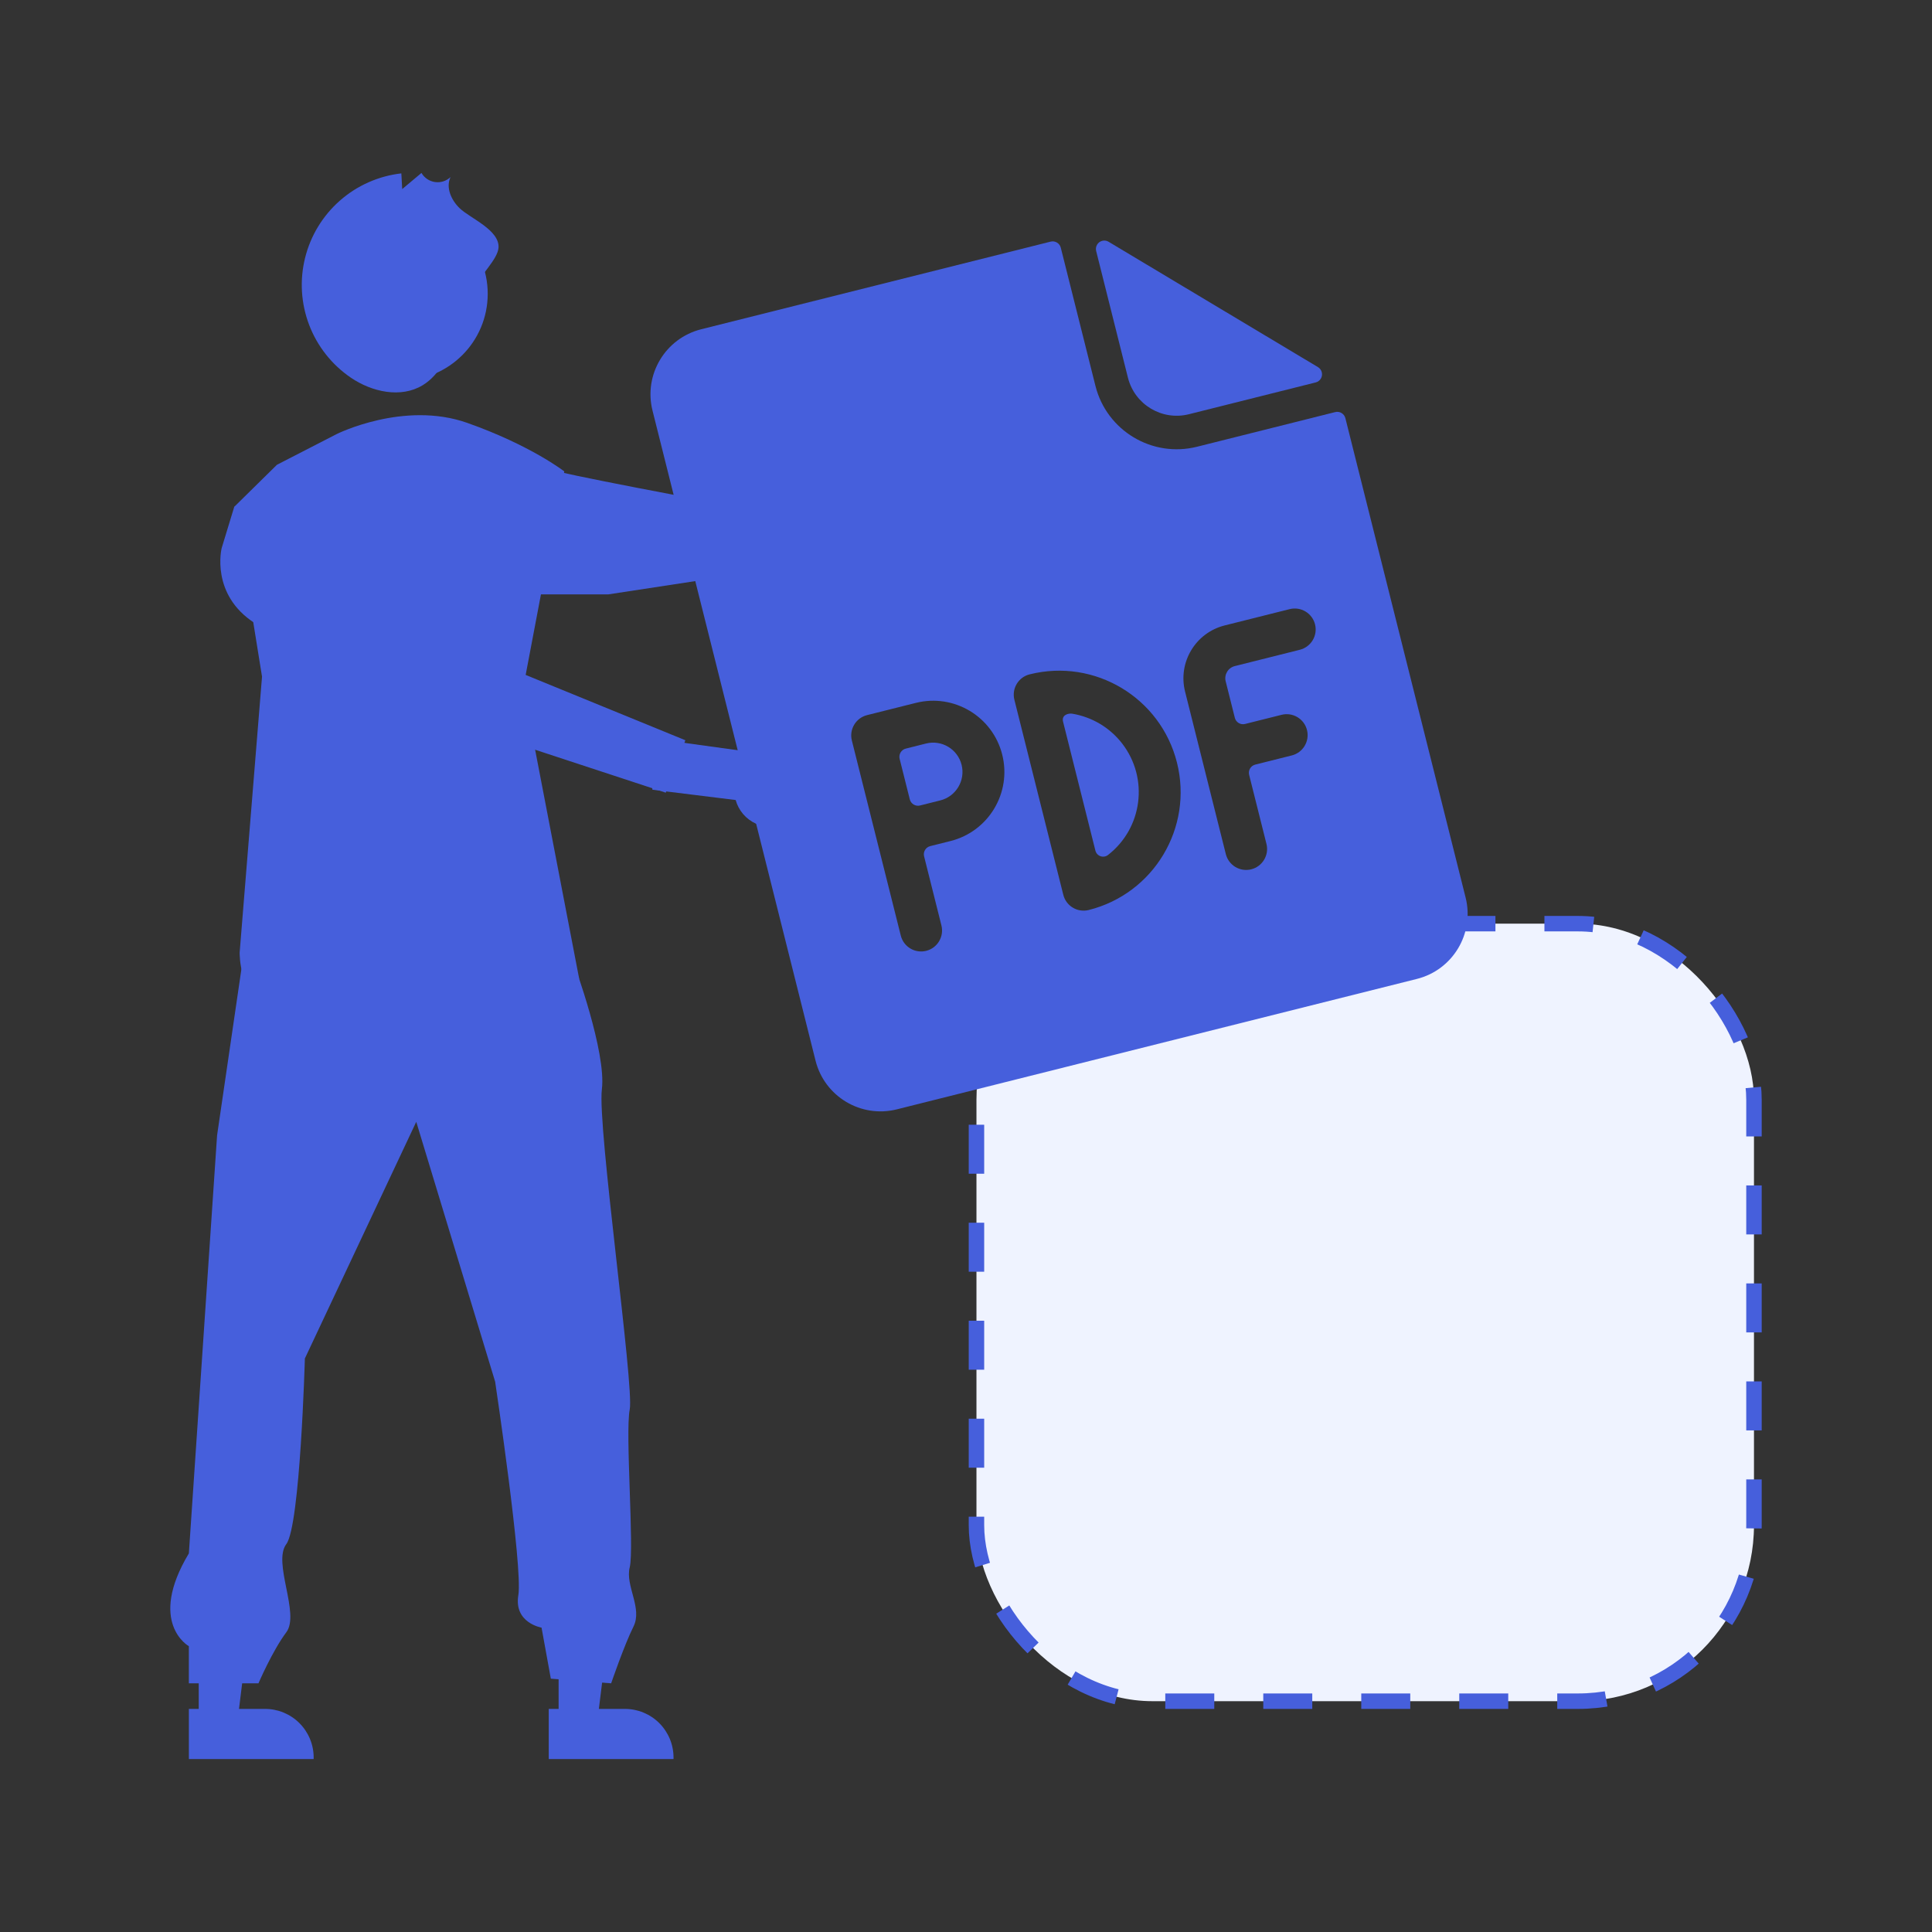
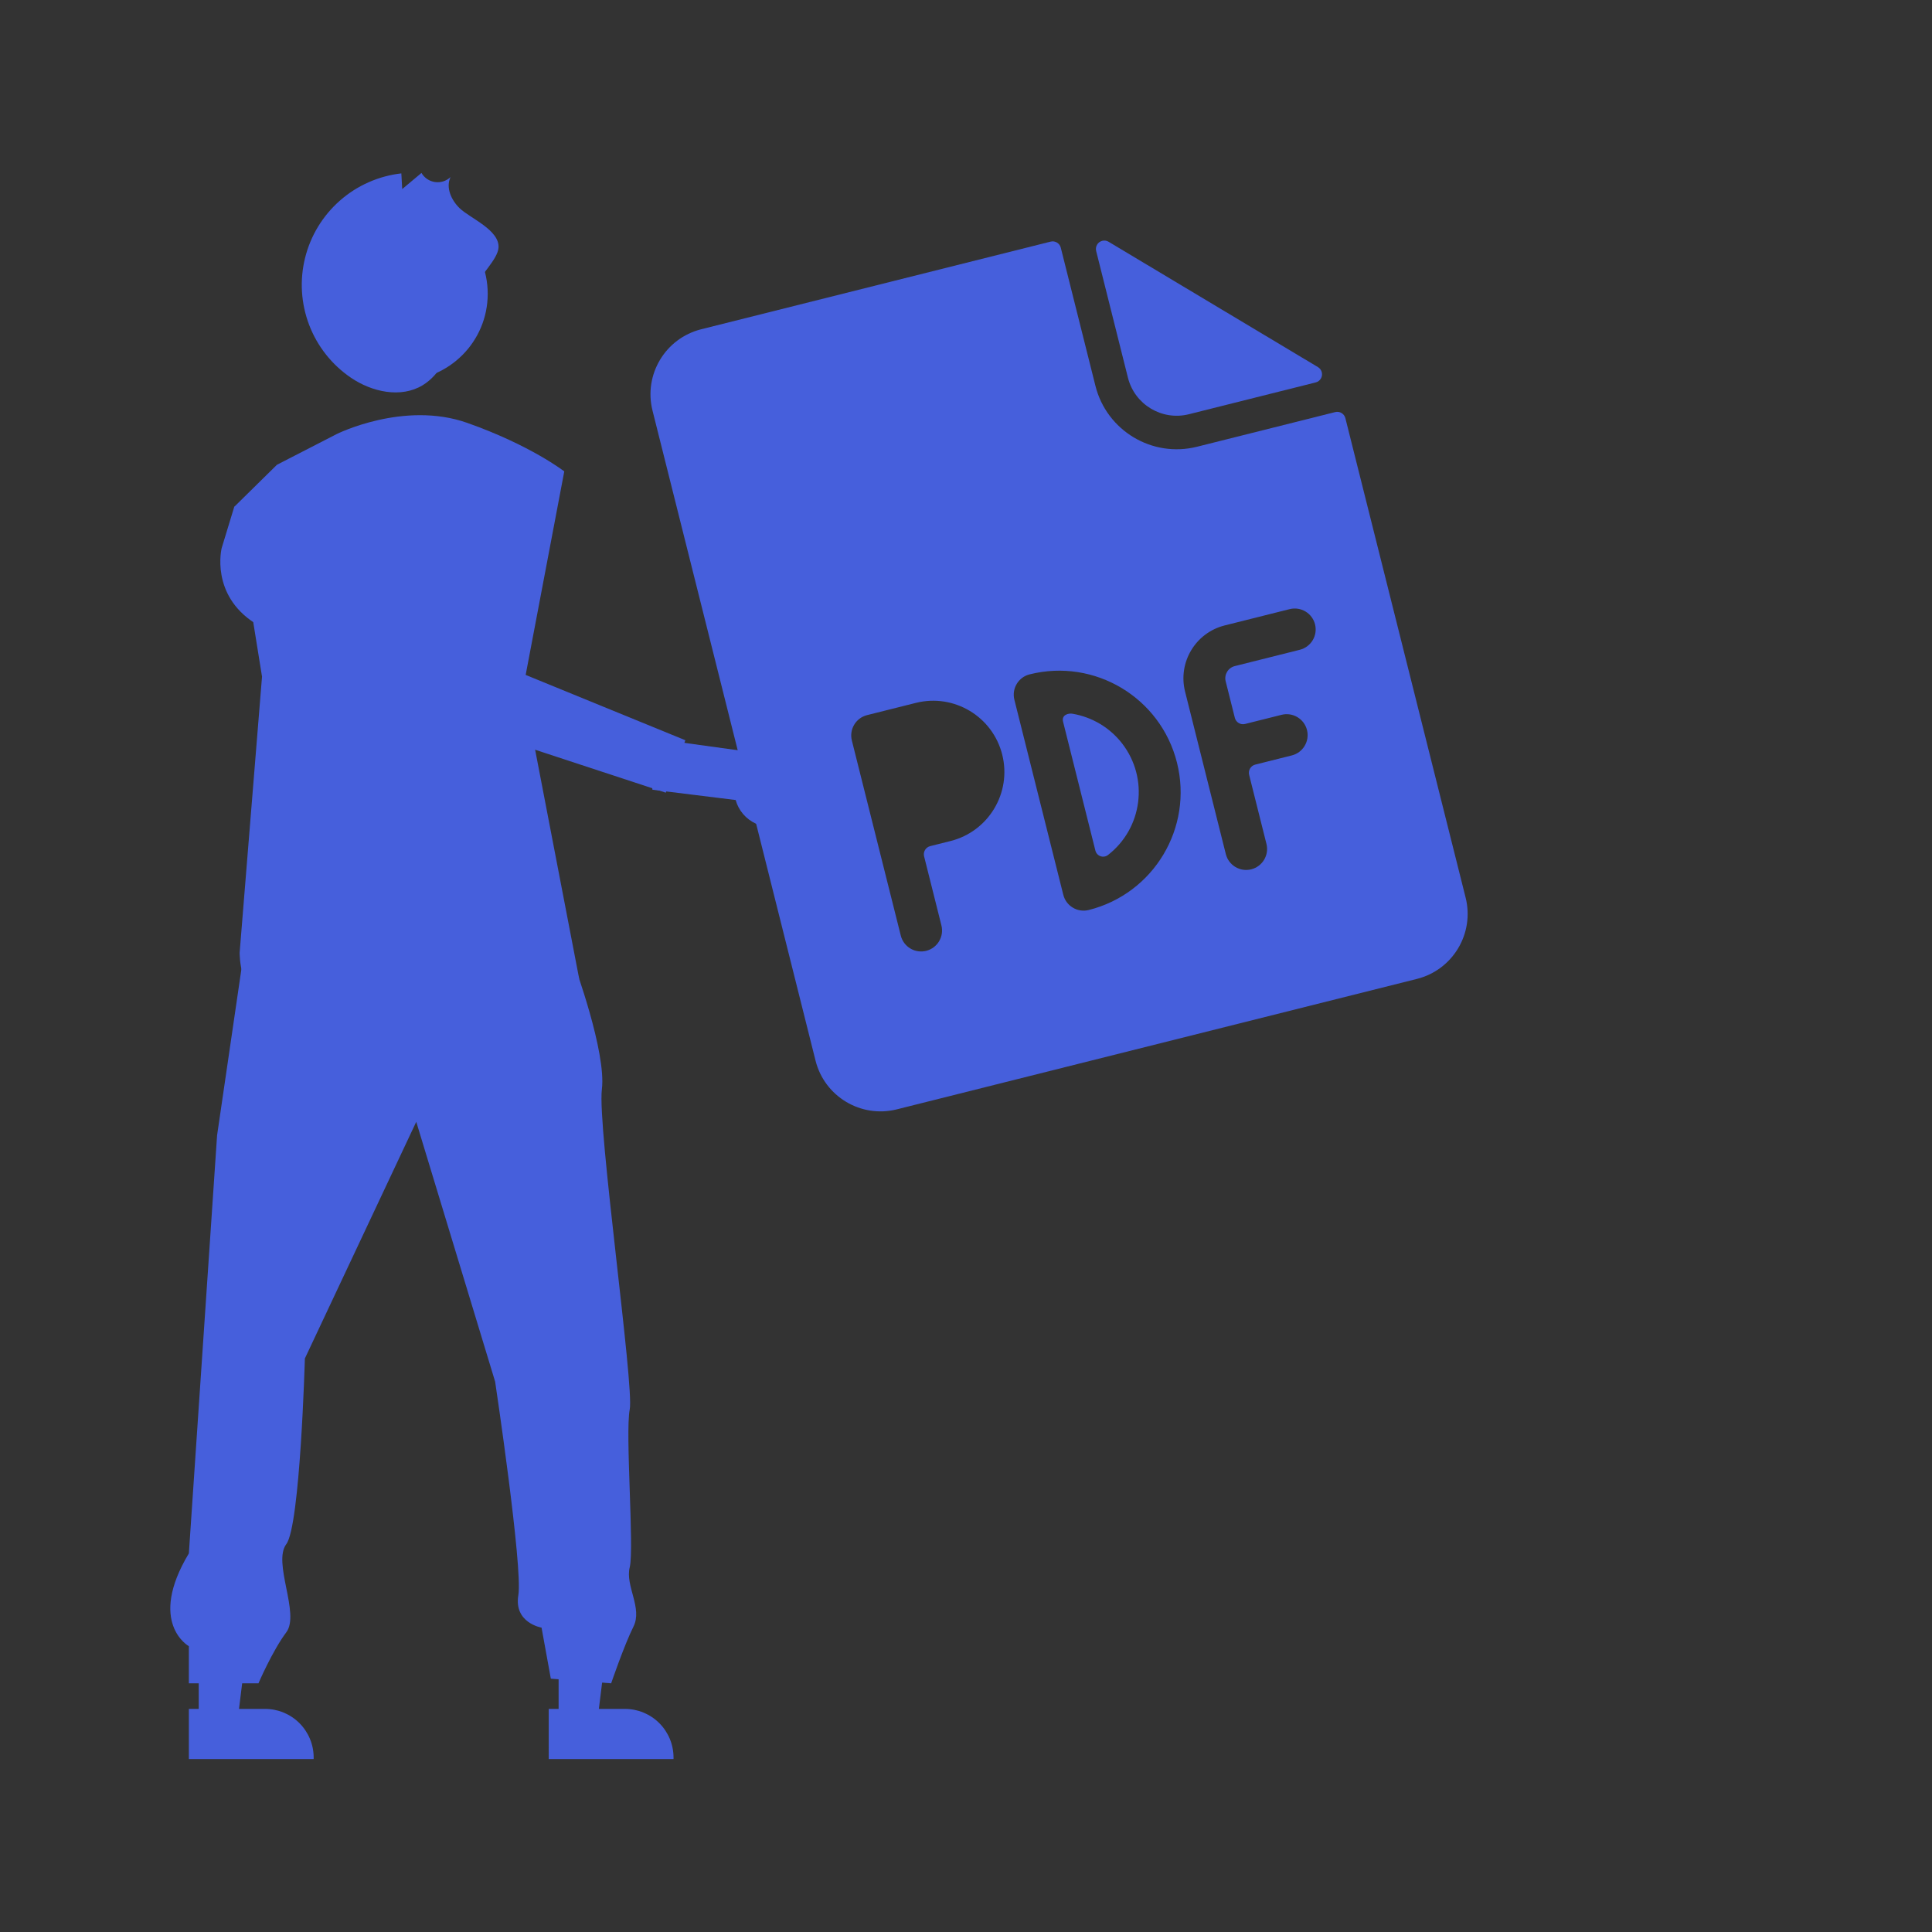
<svg xmlns="http://www.w3.org/2000/svg" width="500" height="500" viewBox="0 0 500 500" fill="none">
  <rect x="0" y="0" width="500" height="500" fill="#333333" stroke="none" />
-   <rect x="252.707" y="239.044" width="201.22" height="201.22" rx="45.549" fill="#EFF3FF" stroke="#465FDC" stroke-width="4" stroke-dasharray="12.68 12.68" />
  <path d="M144.567 445.535H154.583L159.348 406.903H144.566L144.567 445.535Z" fill="#465FDC" />
  <path d="M142.013 455.244L174.308 455.243V454.834C174.307 451.5 172.983 448.303 170.626 445.946C168.268 443.589 165.071 442.264 161.738 442.264L142.012 442.265L142.013 455.244Z" fill="#465FDC" />
  <path d="M51.434 445.535H61.45L66.214 406.903H51.432L51.434 445.535Z" fill="#465FDC" />
  <path d="M48.88 455.244L81.175 455.243V454.834C81.175 451.5 79.85 448.303 77.493 445.946C75.136 443.589 71.939 442.264 68.605 442.264L48.88 442.265L48.88 455.244Z" fill="#465FDC" />
  <path d="M148.559 249.488C148.559 249.488 156.966 272.307 155.765 281.915C154.564 291.523 164.172 358.778 162.971 364.783C161.77 370.788 164.172 400.813 162.971 405.617C161.77 410.421 166.342 416.159 163.94 420.963C161.538 425.767 158.167 435.641 158.167 435.641L142.554 434.44L140.152 421.23C140.152 421.23 132.946 420.029 134.147 412.823C135.348 405.617 128.142 357.577 128.142 357.577L107.725 290.322L78.901 351.572C78.901 351.572 77.701 394.808 74.098 399.612C70.495 404.416 77.701 417.627 74.098 422.431C70.495 427.234 66.892 435.641 66.892 435.641H48.877V426.034C48.877 426.034 38.068 420.029 48.877 402.014L56.181 293.827L63.386 244.586L148.559 249.488Z" fill="#465FDC" />
  <path d="M103.788 98.473C91.4 98.473 81.357 88.43 81.357 76.041C81.357 63.653 91.4 53.61 103.788 53.61C116.177 53.61 126.22 63.653 126.22 76.041C126.22 88.43 116.177 98.473 103.788 98.473Z" fill="#465FDC" />
  <path d="M122.877 74.495C121.294 78.539 119.712 82.583 118.129 86.627C116.183 91.599 113.954 96.918 109.393 99.692C103.761 103.118 96.241 101.448 90.793 97.737C85.893 94.399 82.132 89.642 80.015 84.105C77.898 78.567 77.525 72.514 78.949 66.759C80.372 61.004 83.522 55.822 87.977 51.91C92.431 47.997 97.976 45.541 103.866 44.872L104.092 48.933L109.075 44.756C109.443 45.389 109.95 45.929 110.557 46.337C111.165 46.746 111.857 47.011 112.582 47.114C113.306 47.216 114.045 47.153 114.742 46.929C115.438 46.705 116.075 46.327 116.605 45.821C115.296 48.534 116.807 51.843 118.988 53.922C121.668 56.475 129.334 59.544 129.016 64.108C128.804 67.154 124.113 71.338 122.877 74.495Z" fill="#465FDC" />
  <path d="M203.647 213.077C202.395 213.677 201.026 213.995 199.638 214.009C198.249 214.022 196.875 213.732 195.611 213.157C194.347 212.581 193.224 211.736 192.323 210.681C191.421 209.625 190.761 208.384 190.391 207.046L168.85 204.381L167.277 190.896L197.644 195.087C199.933 194.613 202.316 194.996 204.342 196.162C206.368 197.329 207.896 199.198 208.636 201.416C209.376 203.633 209.277 206.045 208.358 208.194C207.438 210.344 205.762 212.081 203.647 213.077Z" fill="#465FDC" />
  <path d="M87.125 112.339C87.125 112.339 104.508 103.647 120.925 109.441C137.342 115.236 146.033 121.996 146.033 121.996L135.41 178.006L149.896 253.331C149.896 253.331 75.537 247.537 68.777 253.331C62.017 259.125 62.017 246.571 62.017 246.571L67.811 175.109L60.718 131.067L71.674 120.282L87.125 112.339Z" fill="#465FDC" />
-   <path d="M281.198 162.357C280.023 163.098 278.701 163.572 277.323 163.746C275.946 163.921 274.547 163.791 273.225 163.367C271.903 162.942 270.69 162.233 269.672 161.288C268.653 160.344 267.855 159.188 267.332 157.902L245.627 157.751L242.502 144.539L273.15 145.183C275.369 144.447 277.781 144.551 279.928 145.475C282.076 146.399 283.81 148.078 284.802 150.195C285.794 152.312 285.975 154.719 285.311 156.961C284.646 159.202 283.183 161.122 281.198 162.357Z" fill="#465FDC" />
-   <path d="M120.552 132.804L122.628 126.371C122.628 126.371 132.324 118.338 141.514 121.304C150.704 124.27 262.976 144.27 262.976 144.27L260.691 160.783L180.882 150.246L157.4 153.83L137.41 153.83L120.552 132.804Z" fill="#465FDC" />
  <path d="M60.659 131.044L57.37 141.838C57.37 141.838 54.349 153.866 66 161.311C77.651 168.756 126.393 190.057 126.393 190.057L172.301 205.145L177.37 191.575L119.244 167.8L84.629 144.56L60.659 131.044Z" fill="#465FDC" />
  <path d="M307.692 107.201L340.499 98.973C341.661 98.684 342.368 97.508 342.079 96.346C341.939 95.786 341.582 95.304 341.087 95.008L286.904 62.569C285.878 61.952 284.546 62.284 283.929 63.311C283.635 63.8 283.546 64.386 283.681 64.942L291.909 97.748C293.657 104.717 300.723 108.949 307.692 107.201Z" fill="#465FDC" />
  <path d="M277.517 184.707C276.537 184.541 274.673 184.991 275.121 186.774L283.511 220.228C283.83 221.318 284.971 221.943 286.061 221.624C286.292 221.557 286.511 221.449 286.705 221.305C295.704 214.355 297.366 201.426 290.416 192.426C287.246 188.32 282.633 185.565 277.517 184.707Z" fill="#465FDC" />
-   <path d="M239.654 192.423L234.414 193.738C233.243 194.031 232.532 195.218 232.826 196.389L235.454 206.87C235.748 208.041 236.935 208.752 238.106 208.459L243.346 207.144C247.412 206.125 249.88 202.003 248.861 197.938C247.841 193.873 243.719 191.404 239.654 192.423Z" fill="#465FDC" />
  <path d="M345.553 106.647L309.802 115.614C298.187 118.526 286.411 111.472 283.498 99.858L274.527 64.09C274.228 62.938 273.056 62.242 271.901 62.532L181.472 85.211C172.181 87.542 166.538 96.963 168.868 106.255L211.063 274.494C213.393 283.785 222.815 289.429 232.106 287.098L366.697 253.342C375.989 251.012 381.632 241.591 379.302 232.299L348.179 108.206C347.88 107.053 346.708 106.357 345.553 106.647ZM245.984 217.659L240.744 218.974C239.573 219.267 238.862 220.454 239.156 221.625L243.639 239.5C244.367 242.404 242.604 245.348 239.7 246.076C236.796 246.805 233.852 245.041 233.124 242.138L220.465 191.666C219.728 188.765 221.482 185.815 224.383 185.077C224.389 185.076 224.395 185.074 224.4 185.073L237.018 181.908C246.89 179.432 256.901 185.428 259.377 195.301C261.853 205.173 255.857 215.183 245.984 217.659ZM281.756 235.511C278.858 236.238 275.92 234.484 275.184 231.589L262.525 181.117C261.788 178.216 263.542 175.266 266.443 174.529C266.449 174.527 266.454 174.526 266.46 174.524C283.301 170.301 300.377 180.529 304.601 197.37C308.825 214.211 298.597 231.287 281.756 235.511ZM336.393 168.161L319.569 172.381C317.827 172.818 316.769 174.584 317.205 176.326L319.575 185.773C319.868 186.944 321.055 187.655 322.226 187.361L331.673 184.992C334.576 184.264 337.521 186.027 338.249 188.931C338.977 191.834 337.214 194.779 334.31 195.507L324.863 197.876C323.693 198.17 322.982 199.357 323.275 200.528L327.758 218.403C328.487 221.307 326.723 224.251 323.82 224.979C320.916 225.707 317.972 223.944 317.243 221.04L306.695 178.98C304.801 171.428 309.382 163.769 316.932 161.866L333.755 157.646C336.659 156.918 339.603 158.682 340.332 161.585C341.06 164.489 339.296 167.433 336.393 168.161Z" fill="#465FDC" />
</svg>